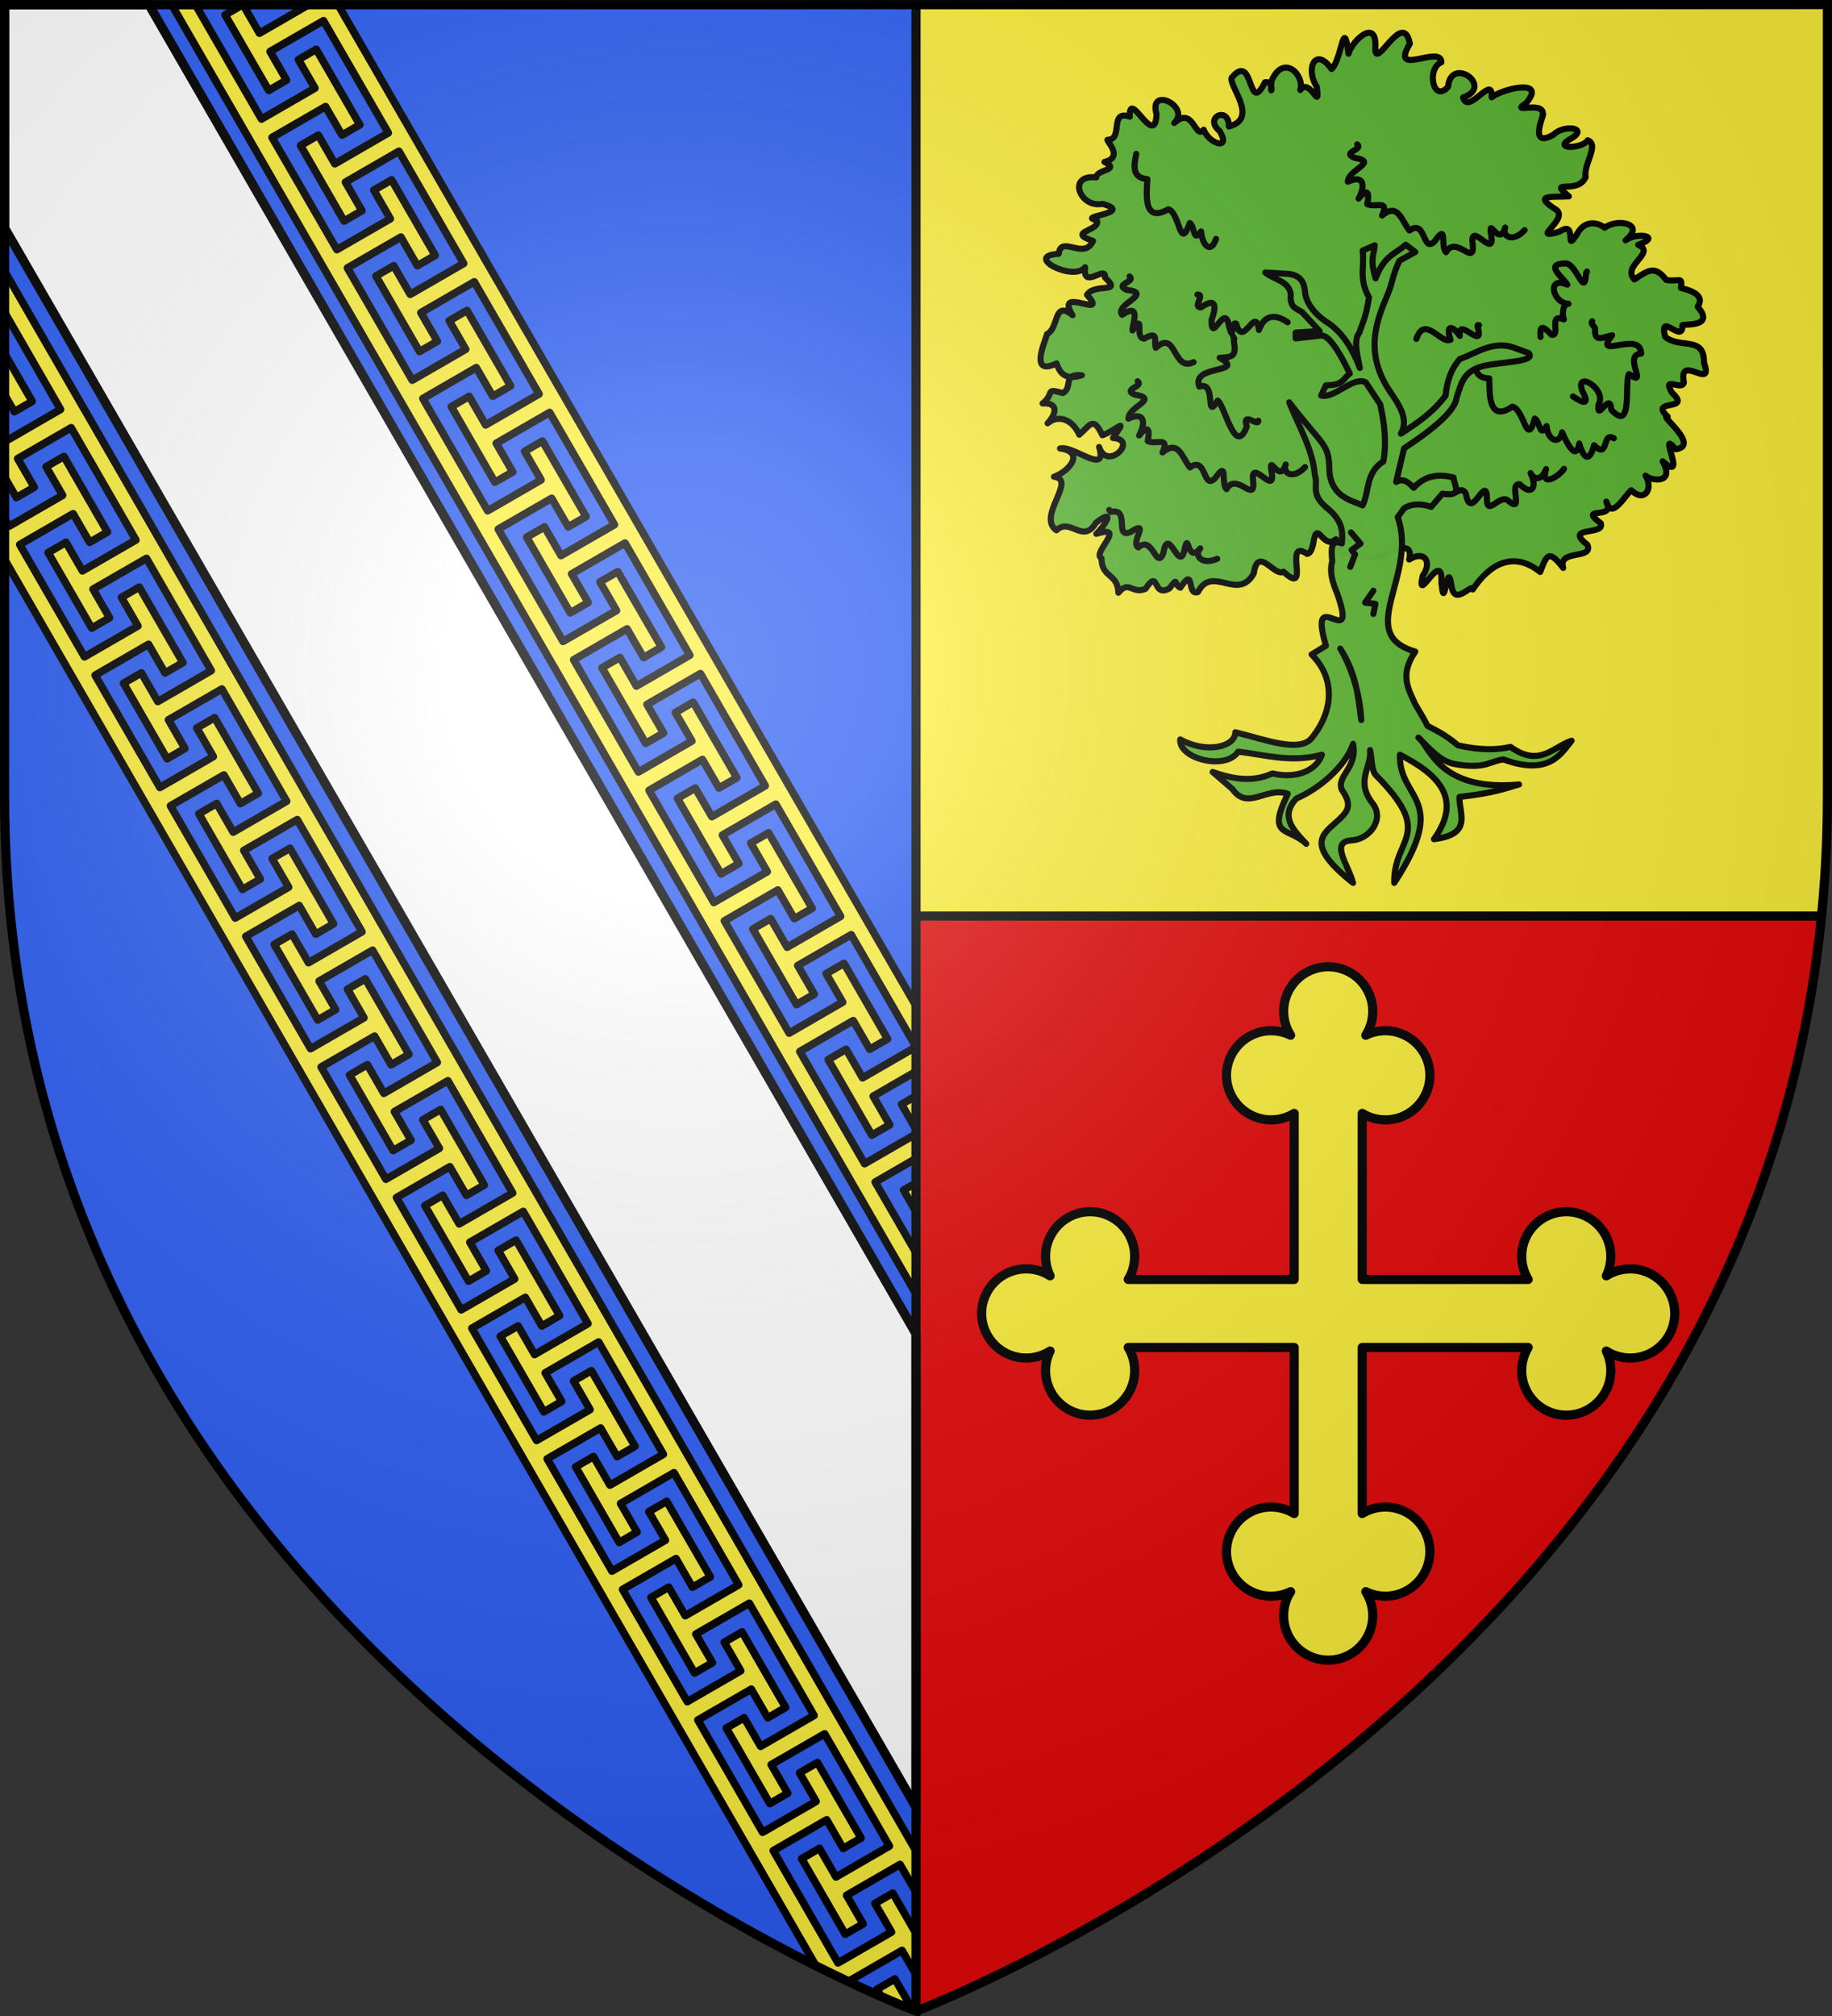
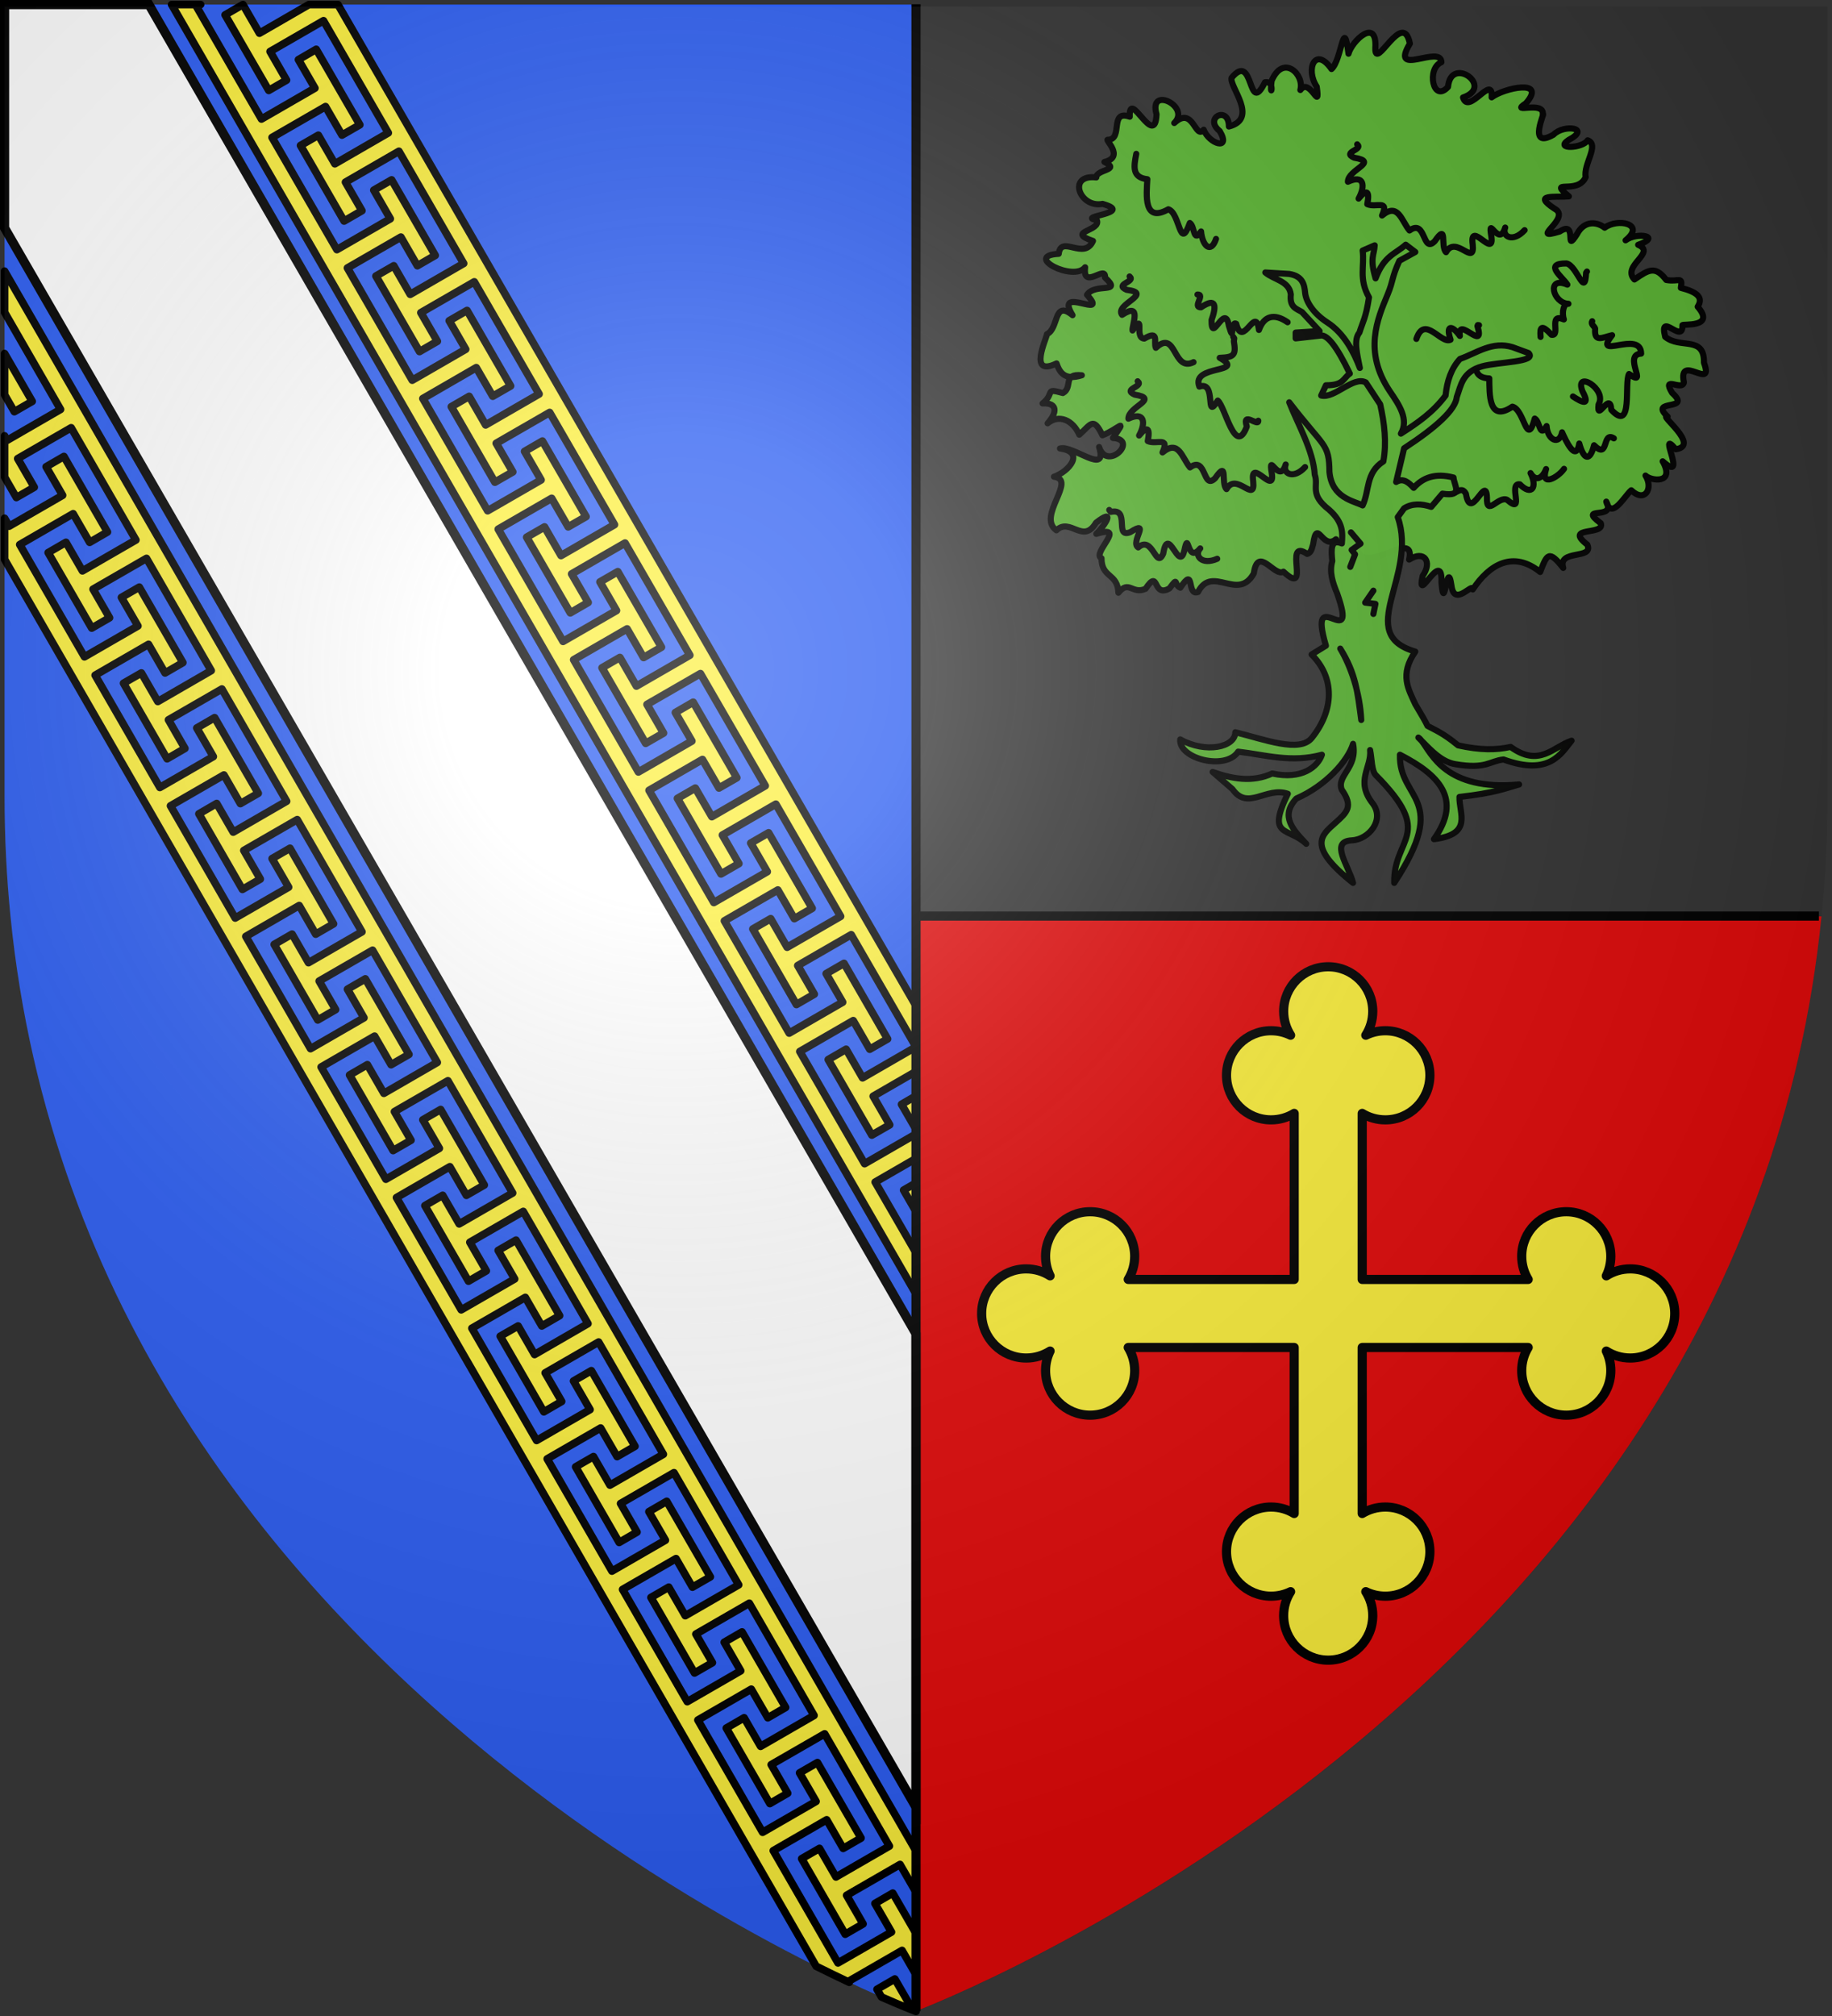
<svg xmlns="http://www.w3.org/2000/svg" height="660" width="600">
  <rect width="100%" height="100%" fill="#333333" stroke="none" />
  <radialGradient id="a" cx="221.445" cy="226.331" gradientTransform="matrix(1.353 0 0 1.349 -77.629 -85.747)" gradientUnits="userSpaceOnUse" r="300">
    <stop offset="0" stop-color="#fff" stop-opacity=".314" />
    <stop offset=".19" stop-color="#fff" stop-opacity=".251" />
    <stop offset=".6" stop-color="#6b6b6b" stop-opacity=".125" />
    <stop offset="1" stop-opacity=".125" />
  </radialGradient>
  <g fill-rule="evenodd">
-     <path d="m598.5 1.5v259.246c0 13.518-.669 26.504-1.937 39.254h-296.563v-298.5z" fill="#fcef3c" />
    <path d="m1.5 1.5v259.246c0 13.518.669 26.504 1.938 39.254 25.57 256.446 296.562 358.5 296.562 358.5v-358.5-298.5z" fill="#2b5df2" />
    <path d="m300 300v358.396s270.894-101.996 296.553-358.396z" fill="#e20909" />
    <path d="m56.207 1.5 243.793 422.107v-13.486l-13.361-23.125 13.361-7.717v-8.027l-16.832 9.707-21.215-36.717 17.488-10.102 5.408 9.35 5.84-3.363-14.271-24.732-5.84 3.359 5.391 9.346-17.5 10.109-21.221-36.729 17.5-10.107 5.404 9.369 5.842-3.383-14.277-24.713-5.838 3.361 5.406 9.369-17.498 10.09-21.213-36.717 17.486-10.102 5.406 9.326 5.848-3.357-14.277-24.713-.012.006-.008-.014-5.816 3.371.006.012-.014.008 5.396 9.324-17.5 10.109-21.201-36.723 17.488-10.102 5.383 9.332.012-.006.021.037 5.844-3.383-14.299-24.717-5.84 3.357 5.406 9.369-17.498 10.09-21.221-36.729 17.49-10.102 5.414 9.34 5.848-3.357-14.285-24.727-5.836 3.383 5.395 9.336-17.494 10.088-21.221-36.729 17.482-10.113 5.408 9.348 5.84-3.359-14.26-24.709-5.838 3.361 5.391 9.344-17.502 10.111-21.221-36.729 17.502-10.109 5.404 9.367 5.842-3.379-14.277-24.715-5.838 3.359 5.402 9.371-17.496 10.088-21.225-36.709 17.502-10.107 5.395 9.324 5.838-3.363-14.277-24.713-5.824 3.385 5.396 9.326-17.502 10.109-21.221-36.729 1.281-.74zm23.361 0-5.844 3.379 14.299 24.721 5.816-3.367-5.383-9.365 17.494-10.088 21.221 36.729-17.5 10.109-5.41-9.352-5.838 3.361 7.137 12.369 7.135 12.365 5.844-3.381-5.391-9.344 17.502-10.111 21.201 36.725-17.502 10.107-5.389-9.344-5.838 3.361 14.277 24.713 5.838-3.359-5.402-9.369 17.494-10.09 21.221 36.729-17.5 10.109-5.391-9.344-5.844 3.381 14.258 24.709.012-.008.006.012 5.84-3.361-.014-.023-5.391-9.346 17.496-10.088 21.223 36.727-17.502 10.109-5.389-9.342-.016-.025-5.84 3.361.006.012-.012.006 14.277 24.713.016.025 5.844-3.381-5.41-9.35 17.488-10.102 21.215 36.717-17.488 10.1-5.383-9.332-.014.008-.021-.037-5.844 3.381 14.297 24.721 5.842-3.361-5.406-9.369 17.496-10.088 21.221 36.725-17.488 10.102-5.406-9.338-.012.008-.006-.01-5.838 3.359 14.271 24.734 5.844-3.381-5.391-9.346 17.502-10.109 21.201 36.723-17.502 10.109-5.389-9.344-5.838 3.361 14.271 24.732 5.844-3.381-5.404-9.369 17.496-10.088 21.221 36.728v-13.465l-189.32-327.783h-9.492l-16.215 9.367zm220.432 341.248-17.5 10.107-5.389-9.344-5.846 3.381 14.277 24.713 5.84-3.359-.016-.025-5.383-9.332 14.016-8.096zm0 16.027-4.729 2.75-.004.019 4.732 8.18zm0 28.508-4.049 2.332.006.012-.012.008 4.055 7.018zm-298.5-298.516v13.479l18.328 31.791-17.484 10.107-.844-1.459v13.494l3.865 6.699 5.85-3.369-5.412-9.363 17.506-10.104 21.197 36.742-17.506 10.102-5.396-9.34-5.83 3.375 14.27 24.703 5.828-3.377-5.391-9.357 17.5-10.084 21.197 36.742-17.484 10.107-5.389-9.34-5.848 3.361 14.271 24.734 5.832-3.387-5.381-9.357 17.492-10.096 21.197 36.742-17.486 10.107-5.412-9.365-5.828 3.379 14.258 24.74 5.852-3.369-.021-.037.012-.006-5.391-9.328 17.492-10.096 21.201 36.723-17.506 10.102-5.375-9.336-.014.008-.008-.012-5.826 3.354.008.014-.012.006 14.264 24.721 5.832-3.385-5.375-9.346 17.492-10.092 21.189 36.729-17.486 10.107-5.41-9.365-5.83 3.375 14.264 24.723 5.85-3.369-5.412-9.365 17.506-10.102 21.197 36.742-17.506 10.102-5.398-9.342-5.828 3.377 14.281 24.727 5.832-3.377-5.391-9.357 17.49-10.094 21.191 36.729-17.484 10.107-5.379-9.336-.019-.004-5.846 3.35.014.023 14.252 24.699.014.023 5.828-3.375.006-.021-5.396-9.34 17.506-10.102 21.195 36.744-17.49 10.096-5.398-9.342-5.836 3.365 14.258 24.742 5.842-3.385-5.385-9.35 17.492-10.094 21.186 36.719-17.492 10.094-5.4-9.34-5.828 3.375v.002h-.002l14.264 24.723 5.852-3.371-5.41-9.367 17.504-10.098 21.197 36.74-17.506 10.102-5.396-9.34-5.83 3.375 14.268 24.701 5.83-3.375-5.391-9.357 17.5-10.084 21.197 36.742-17.486 10.105-5.396-9.342-5.838 3.363 14.264 24.725 5.838-3.375-5.381-9.355 17.492-10.096 5.23 9.064v-13.492zm0 26.975v13.498l3.197 5.533 5.85-3.371-7.141-12.361zm19.434 33.697-5.83 3.375 5.398 9.34-17.506 10.104-1.496-2.592v13.475l265.807 460.572c3.94 1.969 7.502 3.683 10.828 5.248l-.189-.328 17.492-10.096 4.562 7.92v-13.498l-7.609-13.18-5.832 3.385 5.404 9.354-17.506 10.102-21.197-36.742 17.486-10.109 5.404 9.354 5.838-3.363-.008-.014.014-.008-14.27-24.699-5.85 3.369 5.396 9.34-17.506 10.102-21.195-36.74 17.482-10.107 5.414 9.363 5.83-3.375-14.248-24.695v-.002l-.016-.025-5.83 3.377 5.385 9.348-17.492 10.094-14.002-24.25-7.189-12.479 17.494-10.096 5.396 9.34 5.852-3.369-7.143-12.365-7.143-12.361-5.83 3.375.008.014-.012.006 5.396 9.34-17.504 10.104-21.199-36.744 17.494-10.092 5.402 9.352 5.852-3.369-14.279-24.748-.012.006-.006-.012-5.83 3.375v.002l.014.023 5.396 9.34-17.504 10.102-21.197-36.742 17.492-10.094 5.391 9.328.016.025 5.828-3.377-14.264-24.721-5.85 3.369 5.396 9.34-17.504 10.102-21.197-36.742 17.484-10.107 5.412 9.365 5.85-3.371-14.283-24.727-5.83 3.377 5.398 9.34-17.506 10.102-21.201-36.723 17.504-10.104 5.398 9.342 5.85-3.371-14.285-24.727-5.828 3.377.006.01-.012.008 5.385 9.35-17.494 10.096-21.193-36.742 17.484-10.105 5.41 9.365 5.832-3.379-14.26-24.74-5.85 3.369.021.037-.014.008 5.391 9.328-17.492 10.094-21.189-36.73 17.492-10.094 5.393 9.361 5.85-3.371-.014-.025-14.264-24.721-.014.006-.006-.01-5.83 3.375.014.025 5.396 9.338-17.506 10.104-21.195-36.744 17.484-10.107 5.398 9.342.014.023 5.83-3.375-.006-.014.01-.006-14.268-24.703-5.852 3.371 5.398 9.34-17.506 10.102-21.197-36.74 17.484-10.107 5.414 9.365 5.828-3.377zm272.137 498.445-5.828 3.377 1.457 2.527c7.187 3.157 11.301 4.711 11.301 4.711v-2.127l-1.518.877z" fill="#fcef3c" stroke="#000" stroke-linecap="round" stroke-linejoin="round" stroke-width="2.5" />
    <path d="m1.5 1.5v73.123l298.5 517.018v-155l-251.229-435.141z" fill="#fff" stroke="#000" stroke-width="3" />
  </g>
  <path d="m300 299.896h295.713m-295.713 358.5v-657" fill="none" stroke="#000" stroke-width="3" />
  <g fill="#5ab532" stroke="#000" stroke-linecap="round" stroke-linejoin="round" stroke-width="2.295" transform="matrix(.871 0 0 .872 -278.218 -74.049)">
    <path d="m810.937 292.878c-9.34-6.333 1.755 16.627-8.921 6.666-3.447 2.068-9.568-9.999-11.155.661-5.963 10.721-15.562-3.404-20.967 6.972-4.459 1.66-.978-10.12-6.639-1.622-2.638-1.018-.512-4.562-4.09.265-6.638 3.741-3.637-7.84-9.006.162-5.039 2.222-6.223-3.476-10.202 1.476-.273-7.465-6.343-5.455-6.344-12.932-3.946-1.807 10.054-12.874-1.966-9.176 3.843-3.751 7.16-9.819-.106-4.189-4.863 8.27-9.747-2.165-14.883 2.861-7.515-5.205 7.91-19.03-.93-20.123 5.626-1.897 11.902-9.327 2.266-10.6 4.845-1.444 18.161 10.512 14.703-.562 3.004 9.342 15.038-2.82 5.207-3.379 5.896-8.355 1.884-3.197-3.958-1.021-3.484-7.277-4.42-3.934-8.698-.211-2.383-5.481-7.612-7.857-11.918-4.272 3.524-3.844 4.014-7.813-1.884-7.471 4.836-3.841.467-5.882 7.63-3.898 3.904-2.062-.319-7.448 7.137-6.673-6.69 2.121-8.429-1.355-9.509-4.448-10.9 5.269-3.705-9.487-3.597-11.016 4.533-2.094 2.378-12.989 9.614-7.093-7.113-11.547 14.159 2.079 5.435-7.651 3.019-4.65 13.614-.149 6.766-6.484.505-5.107-8.514 4.971-7.475-3.858-4.284 5.592-23.474-4.308-9.922-5.045.821-7.265 9.585 2.592 12.881-4.841-10.54-3.564 3.343-3.689 1.409-7.863-8.064-1.333 14.576-2.529 2.187-6.053-8.574 1.711-13.53-11.191-2.354-9.935-.041-3.07 9.39-2.657 3.059-5.803 7.962-1.909-.377-8.775 1.374-8.33 5.808-.209.328-11.381 8.149-8.646-.368-11.096 9.492 12.465 10.074-.925-3.191-10.877 13.054-2.895 6.658 3.282 7.205-6.702 7.832 6.516 11.074 2.518 2.028 5.355 10.458 8.007 6.027.514-6.271-5.019 3.465-9.784 3.447-1.716 11.303-2.971.164-14.857 1-18.258 8.565-10.362 5.992 14.831 12.553 1.653 4.284-.734 1.542 7.597 2.509-.565 4.439-10.271 12.447-2.259 10.801 3.458 3.665-5.006 7.602 8.87 6.16-1.266-4.379-6.638-.484-15.279 5.56-6.6 3.874-3.366 4.503-20.559 6.391-5.746 1.272-4.838 10.834-13.839 10.09-2.13-.215 9.192 10.357-14.935 12.989-1.67-7.819 13.01 11.701.182 11.853 6.977-5.702 2.331-3.164 15.534 2.494 9.27 1.077-11.911 17.552-.078 5.645 3.971 2.041 6.917 11.352-9.26 10.748-.047 4.49-3.454 21.055-7.142 12.903 2.229-6.52 4.299 7.104-1.319 6.32 4.276 1.256-1.829-6.108 13.305 4.006 7.529 4.018-4.099 14.375-2.552 5.713 1.967-5.53 3.656 5.29 3.224 7.163.118 4.572 1.687-1.699 8.992-.743 13.798-2.979 6.907-14.676.316-6.318 7.255-5.3.461-13.931-1.02-5.414 4.616 6.824 3.468-10.278 12.318 1.95 8.589 7.096-4.659 1.43 8.948 6.511.998 2.854-5.513 7.851-4.474 10.412-2.429 4.733-3.625 15.627-1.536 7.858 4.73 4.263-3.203 13.951-1.494 4.726 1.687 7.034 3.02-6.354 7.805-1.391 13.018 5.464-3.771 7.836-5.183 11.961.181 4.678.858 6.268-1.66 5.491 2.97 6.469 1.637 8.446 3.757 6.327 7.073 6.97 8.033-5.949 6.346-5.743 6.951.274 7.455-8.974-5.637-6.477 4.357 5.651 4.672 14.798-.577 14.578 9.723 4.033 10.921-9.817-3.901-7.544 7.409-.677 3.388-8.516-2.886-4.417 3.92 7.79 7.072-9.093 2.08-1.694 8.897-3.897-1.065 12.6 10.857 3.062 12.263-7.392-8.667 4.941 13.308-4.934 4.52 4.858 8.66-4.465 7.375-6.451 5.362 3.035 4.885-.266 10.354-5.351 5.518-2.43 1.953-7.427 11.348-9.4 4.266 3.851 7.276-11.165 1.301-2.068 8.114 1.748 4.796-14.23.871-5.041 8.06 2.527 5.73-11.291 1.553-9.074 8.714-5.432-6.878-6.104-5.195-8.671 1.519-10.172-8.139-19.079-2.882-25.348 6.563.046-2.853-6.927 6.821-8.008-1.409-1.625-11.101-2.682 11.511-3.763-1.224.485-13.415-9.693 9.362-7.054-2.503 3.683-5.181.684-9.787-5.105-6.074 2.816-12.448-18.125 7.555-19.691-4.861-5.31 5.579-6.149 1.398-7.828-2.774-5.122 4.337-7.081-8.446-8.58 1.878-.437 1.266-.621 3.217-2.234 3.619z" fill="#5ab532" fill-rule="evenodd" />
    <path d="m746.676 142.68c-.926 4.787-1.653 8.85 4.169 9.525-.313 5.734-1.573 16.645 7.898 11.282 4.465 1.422 4.192 16.044 8.065 5.151 1.963 1.289 1.212 7.667 4.237 3.169.447 5.169 3.614 8.677 5.63 2.807m75.331 37.549c3.076-9.228 9.316 2.137 12.848.297-1.933-5.781.663-5.473 3.496-1.42-1.086-7.902 9.692 6.44 6.619-3.693l.137-.382.453.04m23.133 4.409c-.3-3.769.321-4.914 4.125-.797 3.634.591-1.444-8.378 4.645-5.769-.922-2.772.036-6.226 1.72-5.877-5.889-.188-8.448-10.571-.404-7.192-1.838-2.93-9.165-7.988-.354-7.953 3.979.669 6.953 13.255 7.399 3.5l.324-.454m-41.561 30.965c-.571 4.838-1.031 8.954 4.84 9.155.086 5.749-.354 16.726 8.683 10.6 4.559 1.092 5.35 15.644 8.41 4.474 2.048 1.136 1.767 7.545 4.452 2.812.373 5.289 4.796 7.363 5.815 2.336 1.412 3.159 5.268 11.524 6.467 4.22 1.655 5.948 3.934 7.041 5.564.649 5.704 5.661 2.901-5.452 7.442-2.599m-15.376-15.716c3.423 2.273 6.634 3.736 3.598-1.898-3.264-8.296 9.386-.983 6.038 4.874-.904 7.232 4.383-5.349 4.776 2.02 8.295 8.925 4.771-10.344 6.674-13.434 7.648 5.511-2.563-7.269 4.553-7.657-.135-9.061-18.523 2.821-10.914-6.905-3.803.898-6.815 2.828-6.373-2.496-.268-.866-1.766-1.67-1.116-2.748m-125.557 37.345c.112 2.46-6.257-3.849-4.315 2.165-4.353 11.613-8.129-7.519-10.929-9.726-5.106 8.174-.158-7.603-6.923-5.239-3.28-8.388 18.092-4.84 7.658-10.817 5.504-.175 6.172-1.101 5.324-6.224l.14-1.071-.388-.596m-14.914 9.522c-7.862 3.851-6.346-12.589-14.176-5.384-.97-1.971 1.531-6.888-4.334-3.466-4.005-.168.561-10.188-4.435-3.044-.313-1.746 3.74-10.891-3.923-5.869-3.003-3.933 12.239-8.065 1.715-9.389-4.85-2.14 3.52-2.958 1.106-5.022m59.419 17.19c-5.052-3.505-8.9-2.384-10.78 2.896-1.217-9.679-6.042 7.307-8.546-2.316-2.372-1.277-.58 8.104-2.761.745-1.476-9.102-6.612 7.354-6.514-2.159 1.842-5.128 1.894-8.707-3.958-4.774-3.381.146 1.726-4.982-1.344-4.791m123.016-24.174c-4.419 4.801-8.622 2.387-7.291-.975-2.389 7.837-6.695-5.294-5.231 3.213 1.372 8.913-8.285-6.346-6.992 3.118.89 8.696-6.343-3.736-10.024 2.917-2.245-2.174.744-11.311-4.25-4.127-4.741 4.819-3.191-8.594-9.487-4.022-3.05-3.675-4.258-10.653-10.331-5.624 2.778-6.22-2.257-2.774-5.547-4.258.997-5.041-.263-5.79-3.264-2.089 2.673-4.926 2.014-9.162-4.025-6.326-.019-4.62 11.935-7.446 2.386-9.023-4.85-2.14 3.52-2.958 1.106-5.022m-19.594 121.168c-4.419 4.801-8.622 2.387-7.291-.975-2.389 7.837-6.695-5.294-5.231 3.213 1.372 8.913-8.285-6.346-6.992 3.118.89 8.696-6.343-3.736-10.024 2.917-2.245-2.174.744-11.311-4.25-4.127-4.741 4.819-3.191-8.594-9.487-4.022-3.05-3.675-4.258-10.653-10.331-5.624 2.778-6.22-2.257-2.774-5.547-4.258.997-5.041-.263-5.79-3.264-2.089 2.673-4.926 2.014-9.162-4.025-6.326-.019-4.62 11.935-7.446 2.386-9.023-4.85-2.14 3.52-2.958 1.106-5.022m29.912 66.641c-5.834 2.602-8.804-1.284-6.391-3.883-5.115 6.21-4.238-7.624-5.981.83-2.019 8.437-6.088-10.073-7.923 1.094-2.755 6.24-3.895-7.094-9.411-2.307-3.133-1.937 4.925-10.734-3-5.723-6.154 2.448.147-9.235-7.332-7.598l-.558-.74m170.997-15.434c-2.139 3.148-9.054 7.125-6.739.084-1.406 3.573-3.963 4.796-5.852 1.504 2.615 5.128.561 8.834-4.026 4.223-4.63-.654 2.179 11.862-4.767 5.829-3.343-1.626-7.799 6.629-7.599-.855-.333-9.024-6.065 9.48-7.896-1.408-1.837-3.509-4.046.924-6.368-.376" fill="none" />
    <path d="m847.996 176.784c-3.858 3.494-8.093 4.031-11.33 12.645-2.267-7.59-.533-8.775-.33-12.402l-4.538 1.966c.768 5.854-1.561 10.553 2.393 17.575-1.2 7.881-2.403 9.286-3.603 13.219-2.299 2.698-.832 8.165.165 13.28-2.226-5.83-5.829-12.952-12.237-17.091-5.184-3.349-7.959-7.673-8.333-11.041-.296-3.275-.977-6.367-5.995-7.169l-8.992-.544c3.215 2.736 8.978 3.143 9.597 8.258-.533 4.858 2.13 5.327 4.208 6.595l6.6 7.139-8.993.575v2.178l9.598-1.089c2.352-.094 5.688 3.729 10.78 14.308-2.501 1.662-2.189 4.414-8.993 4.386l-1.787 3.842c4.955 1.304 12.077-7.412 16.775-4.931l5.418 8.228c1.583 7.149 2.489 14.298 1.183 21.447-6.681 4.252-5.183 11.017-7.783 16.516-3.525-1.756-11.576-2.836-12.485-12.584-.143-10.906-1.868-8.883-15.125-26.136 3.231 8.239 9.055 18.104 9.598 27.165 1.57 4.339-2.207 7.264 5.417 13.189 5.394 4.796 5.071 8.716 4.785 12.644-4.312-1.794-4.041 2.322-3.602 6.625-1.179 4.033.118 8.067 1.815 12.1 8.286 23.537-11.409-4.828-4.208 19.663l-5.39 3.297c8.763 8.702 8.517 20.861.083 31.339-4.568 5.675-17.644.595-28.765-2.148-.038 5.616-11.03 8.076-20.707 2.692-.681 7.221 17.055 11.814 21.78 4.598 10.251 1.189 19.926 4.286 31.488 1.15-1.521 4.486-7.514 9.498-18.673 7.048-7.469 3.422-14.943 2.061-22.413-.575l7.452 6.443c5.776 8.243 12.712-1.087 20.818 1.754-8.147 16.614.213 12.368 6.93 18.785-4.843-5.178-9.978-10.299-3.74-17 11.261-4.891 19.496-14.343 21.34-20.54 1.772 9.06-6.253 11.868-4.263 17.182 4.433 6.322 2.068 8.474-2.337 12.433-5.113 4.595-11.075 8.594 6.6 22.597-1.788-6.805-8.842-15.563-.495-15.972 6.492-.318 12.599-7.826 7.81-13.945-6.569-8.394-.273-13.407-.907-19.965.67 3.198.545 7.796 2.145 9.408 22.518 22.682 6.548 23.274 6.93 40.475 21.265-32.37 1.66-30.83 2.145-48.128 14.498 7.438 23.691 16.503 12.787 31.702 14.754-1.816 9.4-9.668 9.598-15.851 13.616-1.565 16.838-3.124 22.413-4.689-27.639 2.584-32.908-11.671-36.63-16.365-.41-.416-.833-.839-1.238-1.24.417.246.811.703 1.238 1.24 3.706 3.76 7.621 7.896 12.623 8.742 11.692 1.979 12.792-1.168 18.15-1.754 17.507 6.384 21.83-2.52 25.603-7.048-6.918 2.262-12.083 10.164-22.935 2.329-5.461 1.231-11.503 1.254-19.745-.575-5.864-4.846-9.126-5.967-11.495-7.321-.779-1.63-2.225-4.159-4.593-8.107-2.574-5.691-6.036-11.056 0-19.783-23.168-6.699 1.15-28.36-6.6-50.487l2.393-3.297c3.028-1.888 6.49-1.797 10.203-.544l4.207-4.961c8.115 1.298 4.274-3.297 4.18-6.05-6.858-1.784-11.555.004-14.988 3.872-1.947-2.125-3.977-3.805-6.6-2.208l2.998-12.645c12.078-7.893 19.377-14.488 19.8-19.239 1.628-4.49 2.079-9.466 9.598-11.555 5.836-1.643 20.771-1.511 17.408-4.961l-6.023-2.208c-7.641-2.354-13.388 2.163-19.773 4.417-3.278 3.566-4.88 8.283-5.418 13.733-4.778 6.405-10.652 10.358-16.802 14.308 3.049-5.316-.527-10.626-4.18-15.942-9.953-14.901-4.673-27.016-.797-36.33 2.205-5.3 1.385-5.971 4.4-12.614l5.995-3.297zm-24.613 151.643c5.986 9.558 6.466 16.373 7.893 26.801-.44-10.073-3.953-20.239-7.893-26.801z" fill="#5ab532" opacity=".98" />
    <path d="m835.839 306.687c-1.029 1.494-2.058 2.987-3.087 4.481 1.286.157 2.573.314 3.859.472-.257 1.258-.515 2.516-.772 3.774m-8.435-30.629c1.201 1.415 2.401 2.83 3.602 4.245-1.115.786-2.23 1.572-3.345 2.358.429.55.858 1.101 1.286 1.651-.6 1.572-1.201 3.145-1.801 4.717" fill="none" />
  </g>
  <path d="m533.909 415.409c-2.88 0-5.563.838-7.825 2.279.945-1.932 1.477-4.104 1.477-6.4 0-8.059-6.532-14.591-14.591-14.591-8.058 0-14.591 6.532-14.591 14.591 0 2.773.774 5.366 2.118 7.574h-54.357v-54.357c2.208 1.344 4.801 2.118 7.574 2.118 8.059 0 14.591-6.533 14.591-14.591 0-8.058-6.532-14.591-14.591-14.591-2.296 0-4.467.532-6.4 1.477 1.441-2.262 2.279-4.945 2.279-7.826 0-8.058-6.532-14.591-14.591-14.591-8.058 0-14.591 6.533-14.591 14.591 0 2.88.838 5.564 2.279 7.825-1.933-.945-4.104-1.477-6.4-1.477-8.058 0-14.591 6.533-14.591 14.591 0 8.058 6.533 14.591 14.591 14.591 2.773 0 5.366-.774 7.574-2.118v54.357h-54.357c1.344-2.208 2.118-4.801 2.118-7.574 0-8.059-6.533-14.591-14.591-14.591-8.058 0-14.591 6.532-14.591 14.591 0 2.296.532 4.467 1.477 6.4-2.262-1.441-4.945-2.279-7.826-2.279-8.058 0-14.591 6.532-14.591 14.591 0 8.058 6.533 14.591 14.591 14.591 2.88 0 5.564-.838 7.825-2.279-.945 1.933-1.477 4.104-1.477 6.4 0 8.058 6.533 14.591 14.591 14.591 8.058 0 14.591-6.533 14.591-14.591 0-2.773-.774-5.366-2.118-7.574h54.357v54.357c-2.208-1.344-4.801-2.118-7.574-2.118-8.058 0-14.591 6.533-14.591 14.591 0 8.059 6.533 14.591 14.591 14.591 2.296 0 4.467-.532 6.4-1.476-1.441 2.262-2.279 4.945-2.279 7.825 0 8.059 6.533 14.591 14.591 14.591 8.059 0 14.591-6.532 14.591-14.591 0-2.88-.838-5.563-2.279-7.825 1.933.945 4.104 1.476 6.4 1.476 8.059 0 14.591-6.532 14.591-14.591 0-8.058-6.532-14.591-14.591-14.591-2.773 0-5.366.774-7.574 2.118v-54.357h54.357c-1.344 2.208-2.118 4.801-2.118 7.574 0 8.058 6.533 14.591 14.591 14.591 8.059 0 14.591-6.533 14.591-14.591 0-2.296-.531-4.467-1.477-6.4 2.262 1.441 4.945 2.279 7.825 2.279 8.059 0 14.591-6.533 14.591-14.591 0-8.059-6.532-14.591-14.591-14.591z" fill="#fcef3c" stroke="#000" stroke-linecap="round" stroke-linejoin="round" stroke-width="3" />
  <path d="m300 658.5s298.5-112.32 298.5-397.772c0-285.452 0-258.552 0-258.552h-597v258.552c0 285.452 298.5 397.772 298.5 397.772z" fill="url(#a)" fill-rule="evenodd" />
-   <path d="m300 658.397s-298.5-112.303-298.5-397.709v-259.13l597-.059v259.188c0 285.407-298.5 397.709-298.5 397.709z" fill="none" stroke="#000" stroke-width="3" />
</svg>